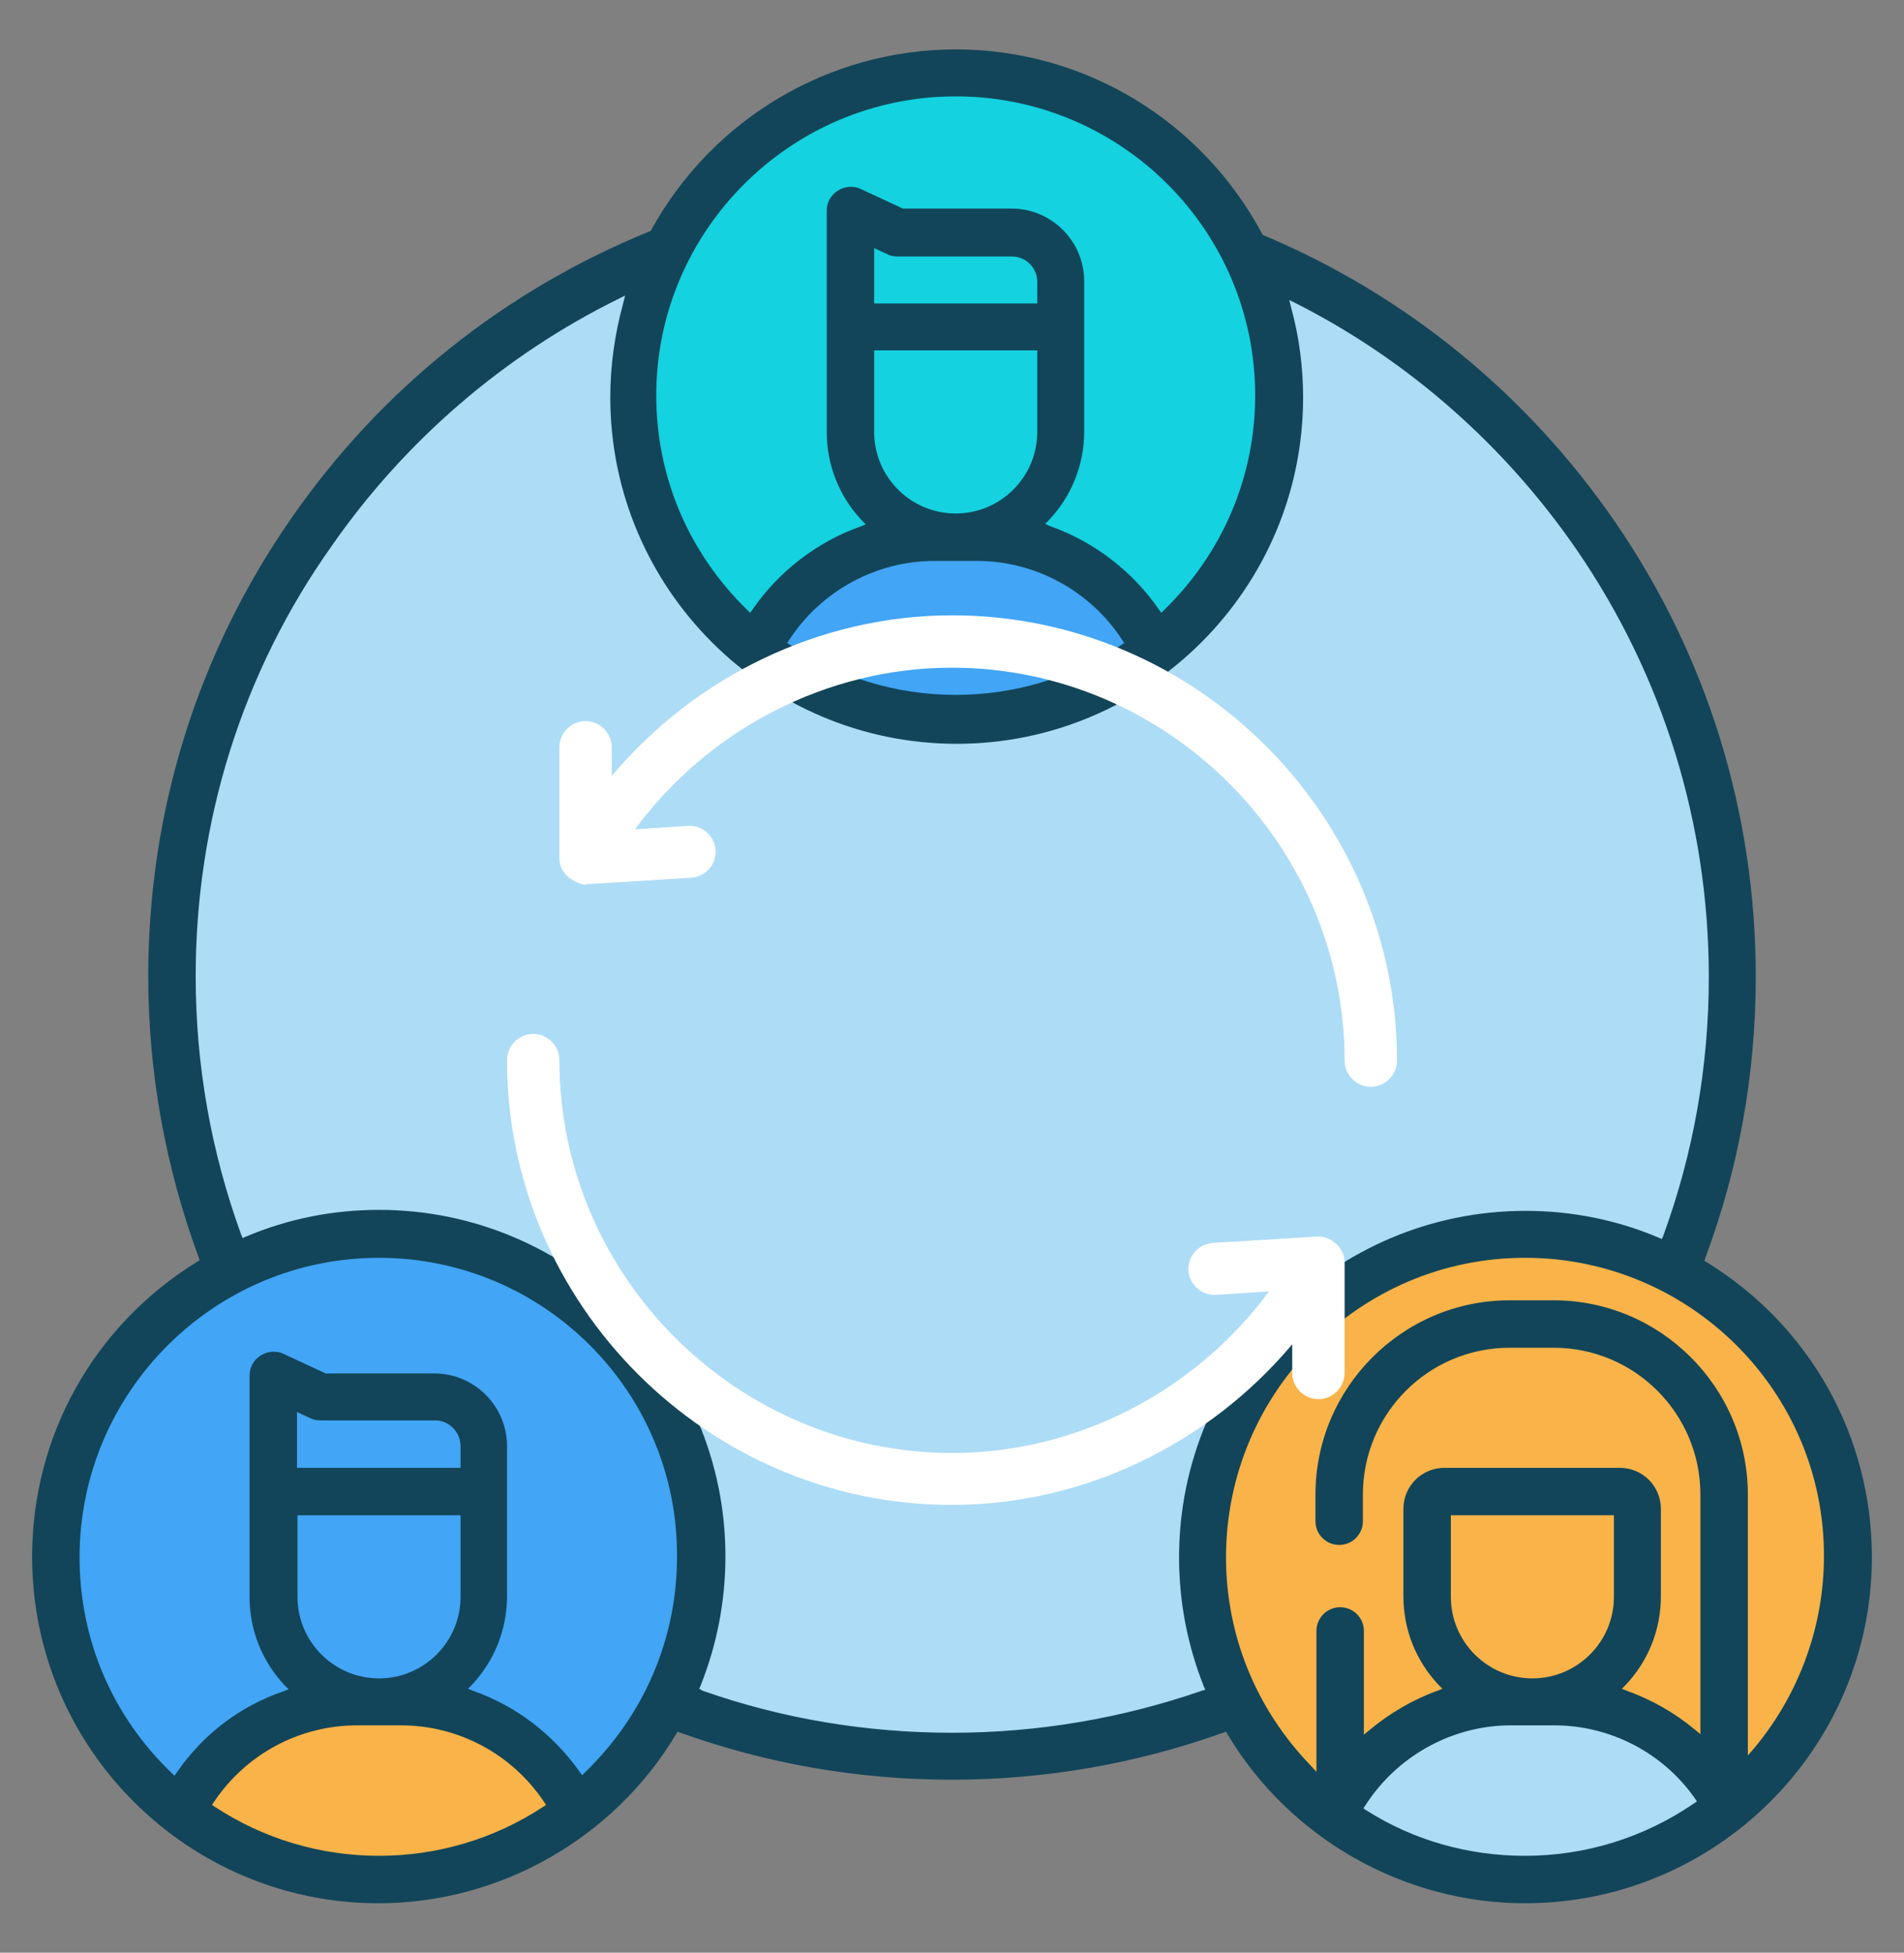
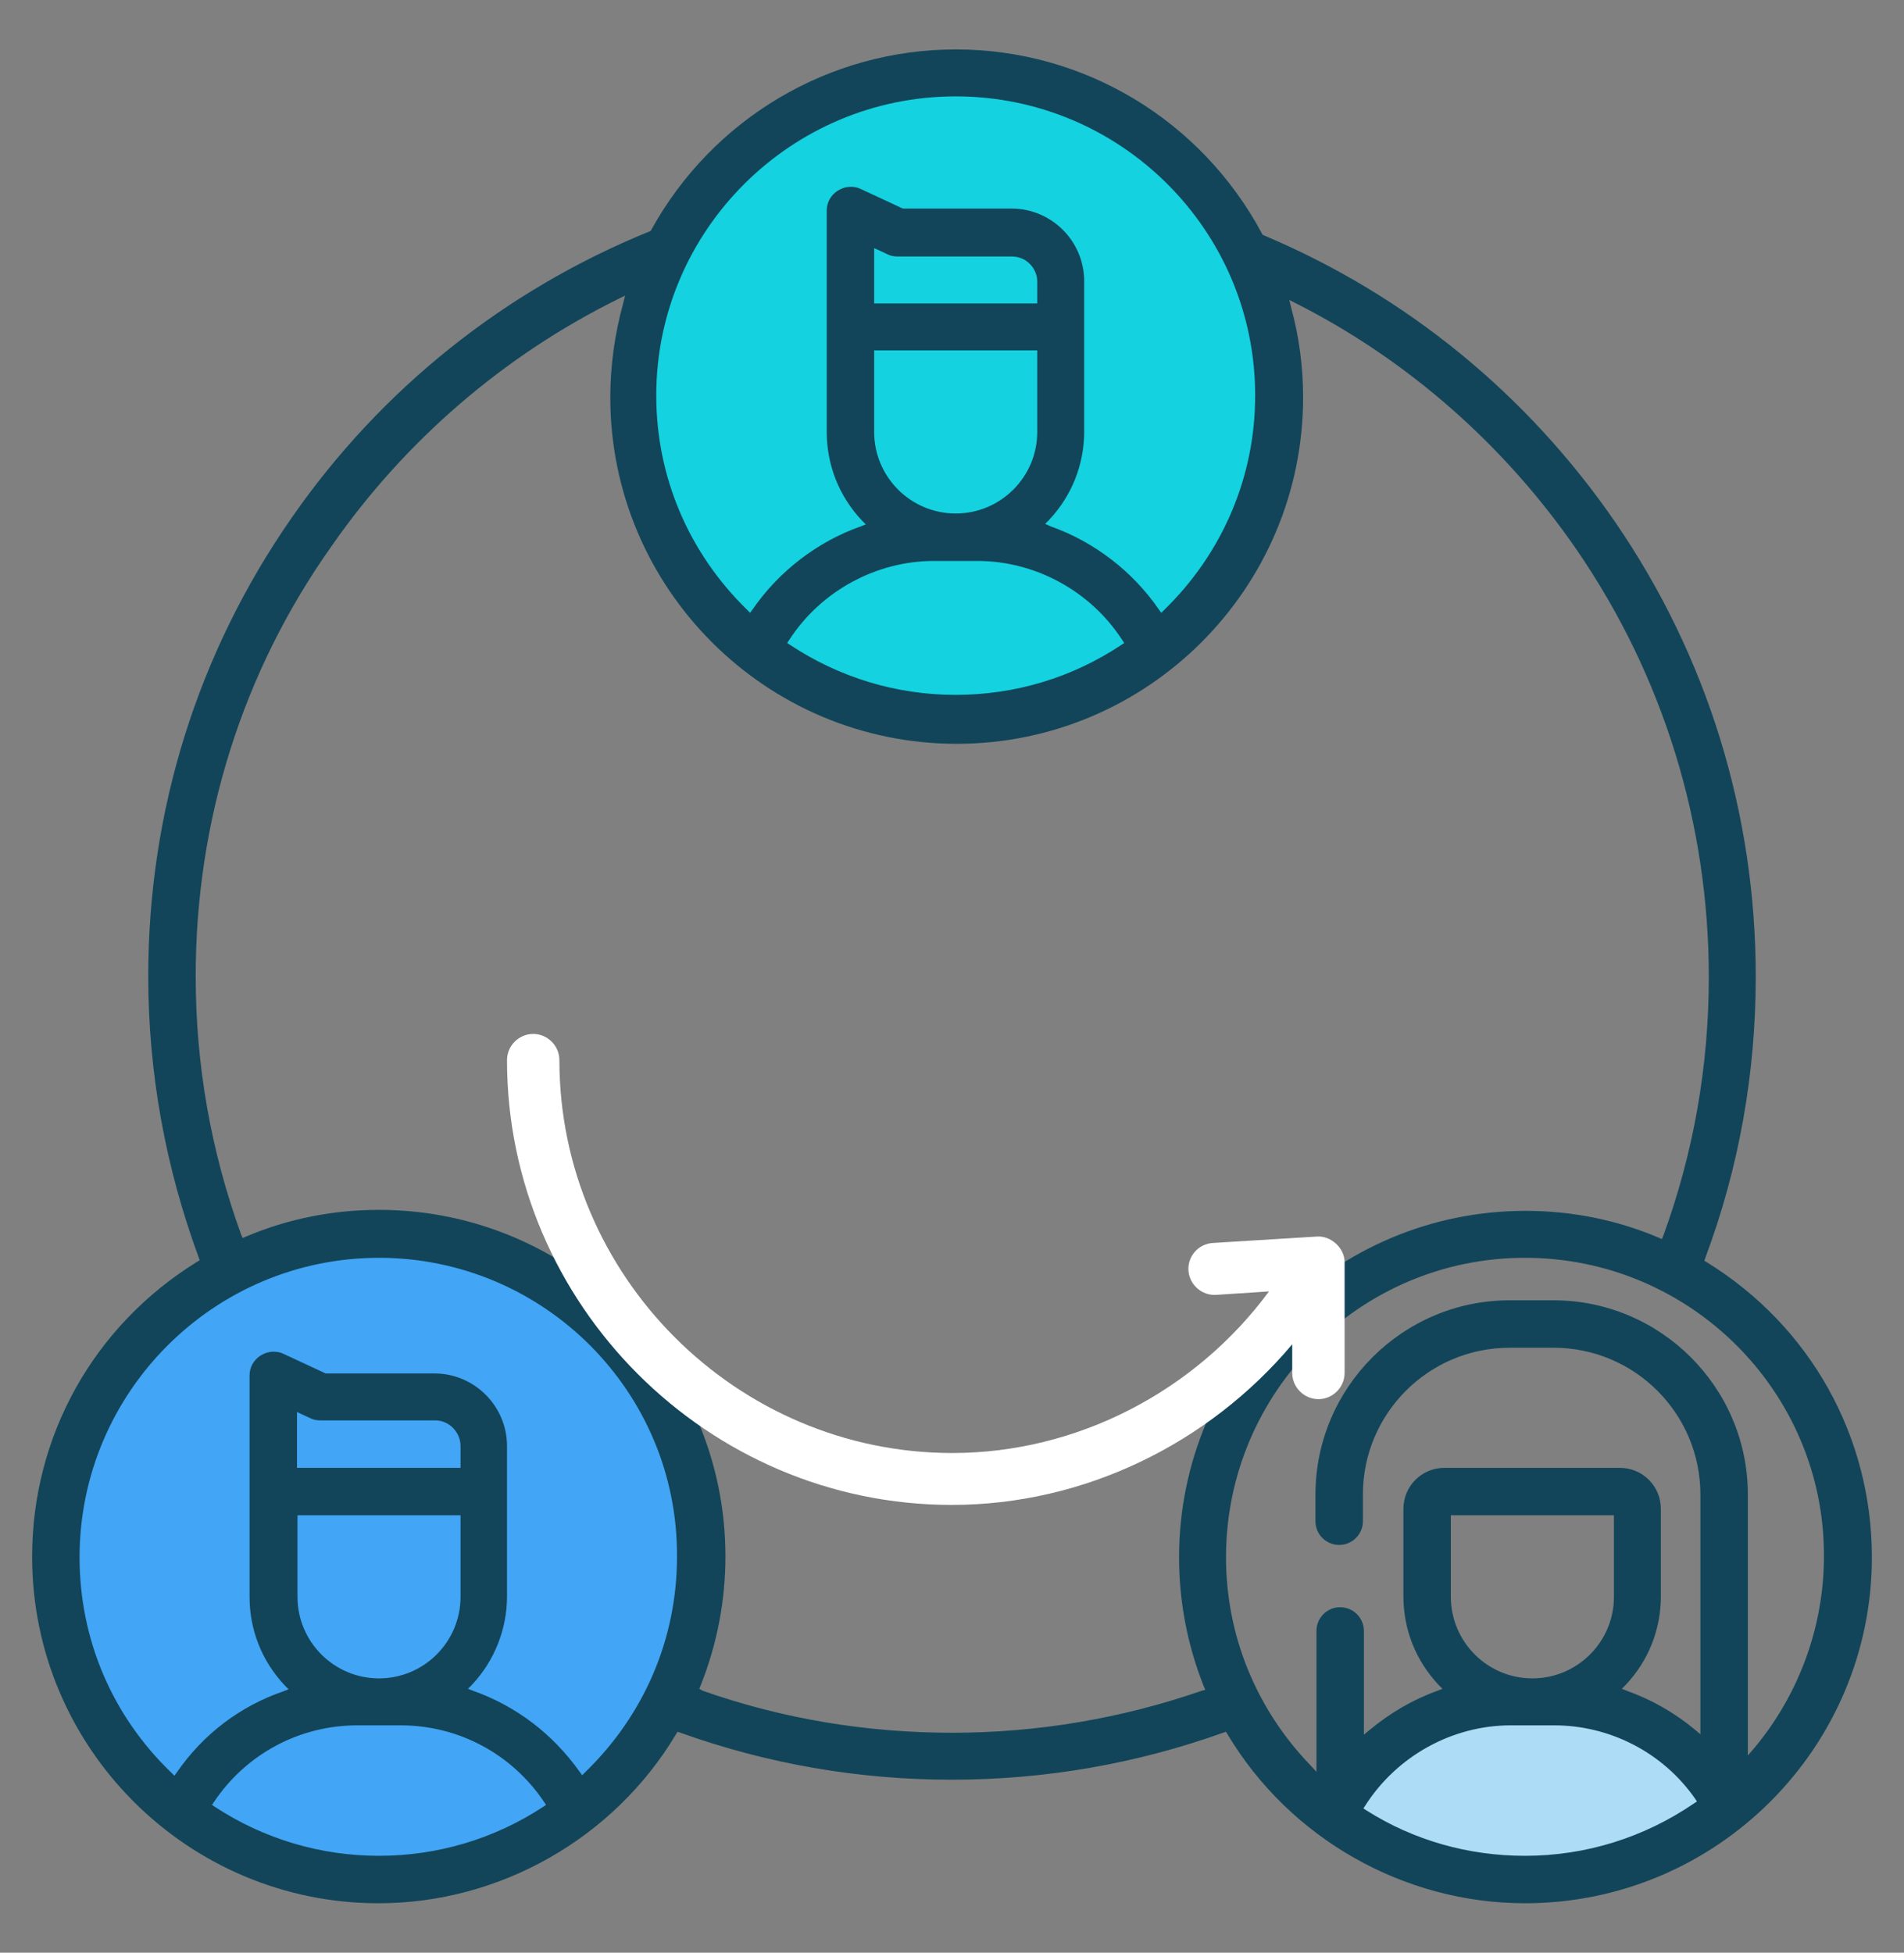
<svg xmlns="http://www.w3.org/2000/svg" version="1.1" id="Layer_1" x="0px" y="0px" viewBox="0 0 385.3 395.1" style="enable-background:new 0 0 385.3 395.1;" xml:space="preserve">
  <rect x="0" y="0" width="385.3" height="395.1" fill="#808080" stroke="none" />
  <style type="text/css">
	.st0{fill:#42A5F5;}
	.st1{fill:#ADDCF6;stroke:#124559;stroke-width:6.117;stroke-miterlimit:10;}
	.st2{fill:#124559;}
	.st3{fill:#F9B348;}
	.st4{fill:#ADDCF6;}
	.st5{fill:#14D2E0;}
	.st6{fill:#E5962E;}
	.st7{fill:#FFFFFF;}
	.st8{fill:#ADDCF6;stroke:#124559;stroke-width:6.232;stroke-miterlimit:10;}
	.st9{fill:#FFFFFF;stroke:#124559;stroke-width:3.667;stroke-miterlimit:10;}
	.st10{fill:#F9B348;stroke:#134559;stroke-miterlimit:10;}
</style>
  <g>
-     <circle class="st4" cx="193.1" cy="197.7" r="158.7" />
    <ellipse class="st5" cx="194.3" cy="79.5" rx="64.1" ry="65.6" />
    <ellipse class="st0" cx="76.7" cy="313.9" rx="64.1" ry="65.6" />
-     <ellipse class="st3" cx="308.6" cy="313.9" rx="64.1" ry="65.6" />
-     <path class="st3" d="M72.3,347.2c-12.4,0-23.8,6.1-30.6,16.4l-1.5,2.3l2.3,1.5c10.2,6.7,22.1,10.3,34.3,10.3   c12.2,0,24.1-3.5,34.3-10.3l2.3-1.5l-1.5-2.3c-6.8-10.2-18.3-16.4-30.6-16.4H72.3z" />
-     <path class="st0" d="M188.7,111.9c-12.4,0-23.8,6.1-30.6,16.4l-1.5,2.3l2.3,1.5c10.2,6.7,22.1,10.3,34.3,10.3   c12.2,0,24.1-3.5,34.3-10.3l2.3-1.5l-1.5-2.3c-6.8-10.2-18.3-16.4-30.6-16.4H188.7z" />
    <path class="st4" d="M305.7,347.2c-12.4,0-23.8,6.1-30.6,16.4l-1.5,2.3l2.3,1.5c10.2,6.7,22.1,10.3,34.3,10.3   c12.2,0,24.1-3.5,34.3-10.3l2.3-1.5l-1.5-2.3c-6.8-10.2-18.3-16.4-30.6-16.4H305.7z" />
    <path class="st2" d="M308.6,385.1c-24.5,0-47.6-13.1-60.2-34.2l-0.3-0.5l-0.6,0.2c-17.6,6.3-36.1,9.5-54.9,9.5   c-18.9,0-37.3-3.2-54.9-9.5l-0.6-0.2l-0.3,0.5c-12.6,21.1-35.7,34.2-60.2,34.2C38,385.1,6.5,353.7,6.5,315   c0-24.5,12.5-46.8,33.4-59.7l0.5-0.3l-0.2-0.6C33.5,236.2,30,217.1,30,197.5c0-33.4,10-65.4,29-92.7c18.1-26.1,43.2-46.1,72.5-58   l0.2-0.1l0.1-0.2C144.2,24,167.8,10,193.4,10c26,0,49.7,14.3,62,37.3l0.1,0.2l0.2,0.1c28.8,12.1,53.4,32.2,71.2,58.1   c18.6,27.1,28.4,58.9,28.4,91.9c0,19.6-3.4,38.7-10.2,56.9l-0.2,0.6l0.5,0.3c20.9,12.9,33.4,35.2,33.4,59.7   C378.8,353.7,347.3,385.1,308.6,385.1z M276.5,366.3c9.6,6.1,20.7,9.2,32.1,9.2c12.3,0,24.1-3.7,34.2-10.6l0.6-0.4l-0.4-0.6   c-6.5-9.3-17.2-14.8-28.5-14.8h-8.8c-11.8,0-23,6.2-29.4,16.2l-0.4,0.6L276.5,366.3z M43.5,365.6c9.9,6.5,21.4,9.9,33.2,9.9   c11.8,0,23.3-3.4,33.2-9.9l0.6-0.4l-0.4-0.6c-6.5-9.7-17.3-15.5-29-15.5h-8.8c-11.7,0-22.5,5.8-29,15.5l-0.4,0.6L43.5,365.6z    M76.7,254.5c-33.4,0-60.6,27.2-60.6,60.6c0,16.6,6.6,32.1,18.6,43.6l0.6,0.6l0.5-0.7c5.3-7.7,12.8-13.4,21.6-16.4l1-0.4l-0.8-0.8   c-4.6-4.9-7.1-11.2-7.1-17.9v-44.8c0-1.6,0.8-3.1,2.2-4c0.8-0.5,1.7-0.8,2.6-0.8c0.7,0,1.4,0.1,2,0.4l8.6,4h22   c8.1,0,14.7,6.6,14.7,14.7v30.4c0,6.6-2.5,13-7.1,17.9l-0.8,0.8l1,0.4c8.8,3.1,16.2,8.8,21.6,16.4l0.5,0.7l0.6-0.6   c12-11.6,18.6-27.1,18.6-43.6C137.2,281.6,110,254.5,76.7,254.5z M308.6,254.5c-33.4,0-60.5,27.2-60.5,60.6   c0,15.8,6.1,30.7,17.1,42.1l1.2,1.3v-28.5c0-2.6,2.1-4.8,4.8-4.8c2.6,0,4.8,2.1,4.8,4.8V351l1.2-1c4.1-3.4,8.7-6.1,13.7-7.9l1-0.4   l-0.8-0.8c-4.6-4.9-7.1-11.2-7.1-17.9v-17.7c0-4.6,3.7-8.3,8.3-8.3h35.5c4.6,0,8.3,3.7,8.3,8.3v17.7c0,6.7-2.5,13-7.1,17.9   l-0.8,0.8l1,0.4c5,1.8,9.6,4.4,13.7,7.8l1.2,1v-48.5c0-16.4-13.3-29.7-29.7-29.7h-8.9c-16.4,0-29.7,13.3-29.7,29.7v5.4   c0,2.6-2.1,4.8-4.8,4.8c-2.6,0-4.8-2.1-4.8-4.8v-5.4c0-21.6,17.6-39.3,39.3-39.3h8.9c21.6,0,39.3,17.6,39.3,39.3v52.8l1.3-1.5   c9.1-10.9,14.1-24.7,14.1-38.8C369.2,281.6,342,254.5,308.6,254.5z M142.2,342.1c16.2,5.7,33.2,8.5,50.5,8.5s34.3-2.9,50.5-8.5   l0.7-0.2l-0.3-0.7c-3.3-8.3-5-17.1-5-26.1c0-38.7,31.5-70.1,70.1-70.1c9.3,0,18.4,1.8,26.9,5.4l0.7,0.3l0.3-0.7   c6.1-16.7,9.2-34.3,9.2-52.3c0-31-9.2-60.9-26.7-86.4c-14.5-21.1-34.1-38.4-56.8-49.9l-1.4-0.7l0.4,1.6c1.6,5.9,2.4,12,2.4,18.1   c0,38.7-31.5,70.1-70.1,70.1c-38.7,0-70.1-31.5-70.1-70.1c0-6.4,0.9-12.8,2.6-19l0.4-1.6l-1.4,0.7c-23.1,11.4-43.2,28.7-58,50   C49,136,39.6,166.2,39.6,197.5c0,18,3.1,35.5,9.2,52.3l0.3,0.7l0.7-0.3c8.5-3.6,17.6-5.4,26.9-5.4c38.7,0,70.1,31.5,70.1,70.1   c0,9-1.7,17.8-5,26.1l-0.3,0.7L142.2,342.1z M293.6,323.1c0,9.1,7.4,16.5,16.5,16.5s16.5-7.4,16.5-16.5v-16.5h-33V323.1z    M60.2,323.1c0,9.1,7.4,16.5,16.5,16.5s16.5-7.4,16.5-16.5v-16.5h-33V323.1z M93.2,297v-4.4c0-2.8-2.3-5.2-5.1-5.2H64.9   c-0.7,0-1.4-0.1-2-0.4l-2.8-1.3V297H93.2z M159.9,130.5c10,6.6,21.5,10.1,33.5,10.1c12,0,23.6-3.5,33.5-10.1l0.6-0.4l-0.4-0.6   c-6.4-9.9-17.6-16-29.3-16H189c-11.7,0-22.9,6.1-29.3,16l-0.4,0.6L159.9,130.5z M212.6,106.5c8.8,3.1,16.6,9.1,21.9,16.8l0.5,0.7   l0.6-0.6c11.8-11.5,18.4-26.9,18.4-43.4c0-33.4-27.2-60.5-60.6-60.5c-33.4,0-60.6,27.2-60.6,60.5c0,16.4,6.5,31.8,18.4,43.4   l0.6,0.6l0.5-0.7c5.3-7.7,13.1-13.7,21.9-16.8l1-0.4l-0.8-0.8c-4.6-4.9-7.1-11.2-7.1-17.9V42.6c0-1.6,0.8-3.1,2.2-4   c0.8-0.5,1.7-0.8,2.6-0.8c0.7,0,1.4,0.1,2,0.4l8.6,4h22c8.1,0,14.7,6.6,14.7,14.7v30.4c0,6.7-2.5,13-7.1,17.9l-0.8,0.8L212.6,106.5   z M176.9,87.4c0,9.1,7.4,16.5,16.5,16.5c9.1,0,16.5-7.4,16.5-16.5V70.9h-33V87.4z M209.9,61.3V57c0-2.8-2.3-5.1-5.1-5.1h-23.1   c-0.7,0-1.4-0.1-2-0.4l-2.8-1.3v11.2H209.9z" />
    <path class="st2" d="M308.6,383.1c-23.8,0-46.2-12.7-58.5-33.2L249,348l-2.1,0.8c-17.4,6.2-35.6,9.4-54.3,9.4s-36.9-3.2-54.3-9.4   l-2.1-0.8l-1.1,1.9c-12.3,20.5-34.7,33.2-58.5,33.2c-37.6,0-68.1-30.6-68.1-68.1c0-23.8,12.1-45.5,32.5-58l1.9-1.2l-0.8-2.1   c-6.7-18-10.1-36.9-10.1-56.2c0-32.9,9.9-64.6,28.6-91.5c17.9-25.7,42.6-45.6,71.6-57.3l0.9-0.4l0.5-0.8   c12-21.9,34.9-35.5,59.8-35.5c25.2,0,48.3,13.9,60.2,36.3l0.5,0.9l0.9,0.4c28.5,12,52.8,31.8,70.3,57.4   c18.4,26.8,28.1,58.1,28.1,90.7c0,19.3-3.4,38.2-10.1,56.2l-0.8,2.1l1.9,1.2c20.3,12.5,32.5,34.2,32.5,58   C376.8,352.6,346.2,383.1,308.6,383.1z M305.7,347.2c-12.5,0-24.4,6.5-31.1,17.1l-1.5,2.3l2.3,1.5c9.9,6.3,21.4,9.6,33.2,9.6   c12.7,0,24.9-3.8,35.3-11l2.3-1.6l-1.6-2.2c-6.9-9.8-18.1-15.6-30.1-15.6H305.7z M72.3,347.2c-12.4,0-23.8,6.1-30.6,16.4l-1.5,2.3   l2.3,1.5c10.2,6.7,22.1,10.3,34.3,10.3c12.2,0,24.1-3.5,34.3-10.3l2.3-1.5l-1.5-2.3c-6.8-10.2-18.3-16.4-30.6-16.4H72.3z    M308.6,252.5c-34.5,0-62.6,28.1-62.6,62.6c0,16.3,6.3,31.7,17.6,43.5l4.7,4.8v-33.4c0-1.5,1.3-2.8,2.8-2.8c1.5,0,2.8,1.2,2.8,2.8   v25.4l4.5-3.7c3.9-3.3,8.3-5.8,13.1-7.5l3.9-1.4l-2.9-3c-4.3-4.5-6.6-10.4-6.6-16.5v-17.7c0-3.5,2.8-6.3,6.3-6.3h35.5   c3.5,0,6.3,2.8,6.3,6.3v17.7c0,6.1-2.3,12-6.6,16.5l-2.9,3l3.9,1.4c4.8,1.7,9.2,4.2,13.1,7.5l4.5,3.8v-52.7   c0-17.5-14.2-31.7-31.7-31.7h-8.9c-17.5,0-31.7,14.2-31.7,31.7v5.4c0,1.5-1.2,2.8-2.8,2.8c-1.5,0-2.8-1.2-2.8-2.8v-5.4   c0-20.5,16.7-37.3,37.3-37.3h8.9c20.5,0,37.3,16.7,37.3,37.3v58.3l4.8-5.7c9.4-11.2,14.6-25.5,14.6-40.1   C371.2,280.5,343.1,252.5,308.6,252.5z M76.7,252.5c-34.5,0-62.6,28.1-62.6,62.6c0,17.1,6.8,33.2,19.3,45.1l2.3,2.2l1.8-2.6   c5.1-7.3,12.2-12.7,20.6-15.7l3.9-1.4l-2.9-3c-4.2-4.5-6.6-10.3-6.6-16.5v-44.8c0-1,0.5-1.8,1.3-2.3c0.5-0.3,1-0.4,1.5-0.4   c0.4,0,0.8,0.1,1.2,0.3l9,4.1H88c7,0,12.7,5.7,12.7,12.7v30.4c0,6.1-2.3,12-6.6,16.5l-2.9,3l3.9,1.4c8.4,2.9,15.5,8.4,20.6,15.7   l1.8,2.6l2.3-2.2c12.4-11.9,19.3-27.9,19.3-45.1C139.2,280.5,111.2,252.5,76.7,252.5z M76.7,246.9c37.6,0,68.1,30.6,68.1,68.1   c0,8.8-1.6,17.3-4.9,25.4l-1.1,2.6l2.7,0.9c16.4,5.7,33.6,8.6,51.1,8.6s34.7-2.9,51.1-8.6l2.7-0.9l-1.1-2.6   c-3.3-8.1-4.9-16.6-4.9-25.4c0-37.6,30.6-68.1,68.1-68.1c9,0,17.8,1.8,26.1,5.2l2.6,1.1l1-2.7c6.2-17,9.3-34.8,9.3-53   c0-31.5-9.4-61.7-27.1-87.6c-14.7-21.4-34.6-38.9-57.6-50.6l-5.4-2.8l1.6,5.9c1.5,5.7,2.3,11.6,2.3,17.6   c0,37.6-30.6,68.1-68.1,68.1c-37.6,0-68.1-30.6-68.1-68.1c0-6.2,0.9-12.4,2.5-18.4l1.7-5.9l-5.5,2.7   c-23.4,11.6-43.7,29.1-58.7,50.7c-18.1,26-27.6,56.6-27.6,88.4c0,18.2,3.1,36,9.3,53l1,2.7l2.6-1.1   C58.8,248.6,67.6,246.9,76.7,246.9z M291.6,323.1c0,10.2,8.3,18.5,18.5,18.5c10.2,0,18.5-8.3,18.5-18.5v-18.5h-37V323.1z    M58.2,323.1c0,10.2,8.3,18.5,18.5,18.5s18.5-8.3,18.5-18.5v-18.5h-37V323.1z M58.2,299h37v-6.4c0-3.9-3.2-7.2-7.1-7.2H64.9   c-0.4,0-0.8-0.1-1.2-0.3l-5.6-2.6V299z M189,111.5c-12.4,0-24.2,6.5-31,16.9l-1.5,2.3l2.2,1.5c10.3,6.9,22.3,10.5,34.6,10.5   c12.4,0,24.3-3.6,34.6-10.5l2.2-1.5l-1.5-2.3c-6.7-10.4-18.6-16.9-31-16.9H189z M172.1,39.9c0.4,0,0.8,0.1,1.2,0.3l9,4.1h22.5   c7,0,12.7,5.7,12.7,12.7v30.4c0,6.2-2.3,12-6.6,16.5l-2.9,3l3.9,1.4c8.4,3,15.9,8.7,20.9,16.1l1.8,2.7l2.3-2.3   c12.2-11.9,19-27.8,19-44.8c0-34.5-28.1-62.6-62.6-62.6c-34.5,0-62.6,28.1-62.6,62.6c0,17,6.7,32.9,19,44.8l2.3,2.3l1.8-2.7   c5-7.4,12.5-13.1,20.9-16.1l3.9-1.4l-2.9-3c-4.3-4.5-6.6-10.4-6.6-16.5V42.6c0-1,0.5-1.8,1.3-2.3C171,40,171.6,39.9,172.1,39.9z    M174.9,87.4c0,10.2,8.3,18.5,18.5,18.5c10.2,0,18.5-8.3,18.5-18.5V68.9h-37V87.4z M174.9,63.3h37V57c0-3.9-3.2-7.1-7.2-7.1h-23.1   c-0.4,0-0.8-0.1-1.2-0.3l-5.6-2.6V63.3z" />
  </g>
  <g>
    <g>
      <g>
-         <path class="st7" d="M192.7,124.5c-26.8,0-52,12.4-68.9,32.5v-5.8c0-2.9-2.4-5.3-5.3-5.3s-5.3,2.4-5.3,5.3v22.4     c0,5,6.5,5.8,5.3,5.3c0.1,0,0.2,0,0.3,0l21.1-1.3c2.9-0.2,5.1-2.7,4.9-5.6c-0.2-2.9-2.7-5.1-5.6-4.9l-10.7,0.7     c14.8-20.1,38.7-32.7,64.1-32.7c43.6,0,79.5,35.8,79.5,79.5c0,2.9,2.4,5.3,5.3,5.3s5.3-2.4,5.3-5.3     C282.7,165.1,242.1,124.5,192.7,124.5z" />
-       </g>
+         </g>
    </g>
    <g>
      <g>
        <path class="st7" d="M266.5,250.2l-21.1,1.3c-2.9,0.2-5.1,2.7-4.9,5.6c0.2,2.9,2.8,5.1,5.6,4.9l10.7-0.7     C241.9,281.5,218,294,192.7,294c-43.6,0-79.5-35.8-79.5-79.5c0-2.9-2.4-5.3-5.3-5.3c-2.9,0-5.3,2.4-5.3,5.3c0,49.4,40.6,90,90,90     c26.8,0,52-12.4,68.9-32.5v5.8c0,2.9,2.4,5.3,5.3,5.3s5.3-2.4,5.3-5.3v-22.4C272.1,252.5,269.3,250,266.5,250.2z" />
      </g>
    </g>
  </g>
</svg>